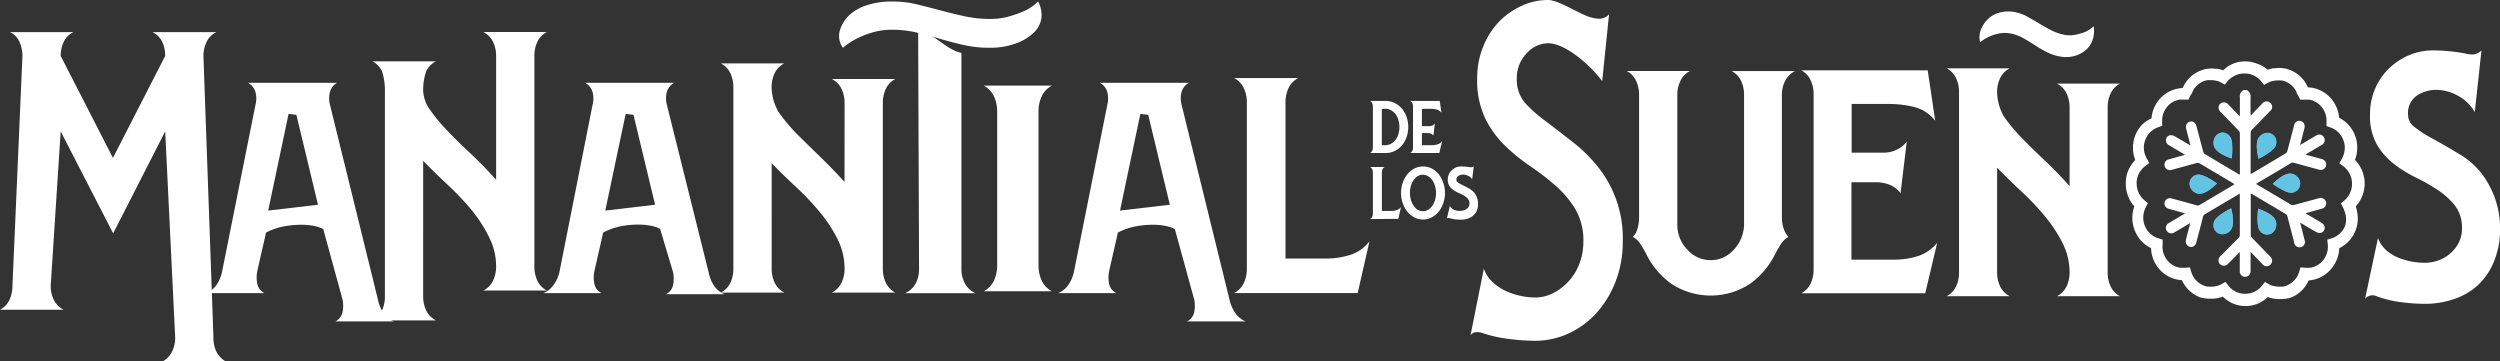
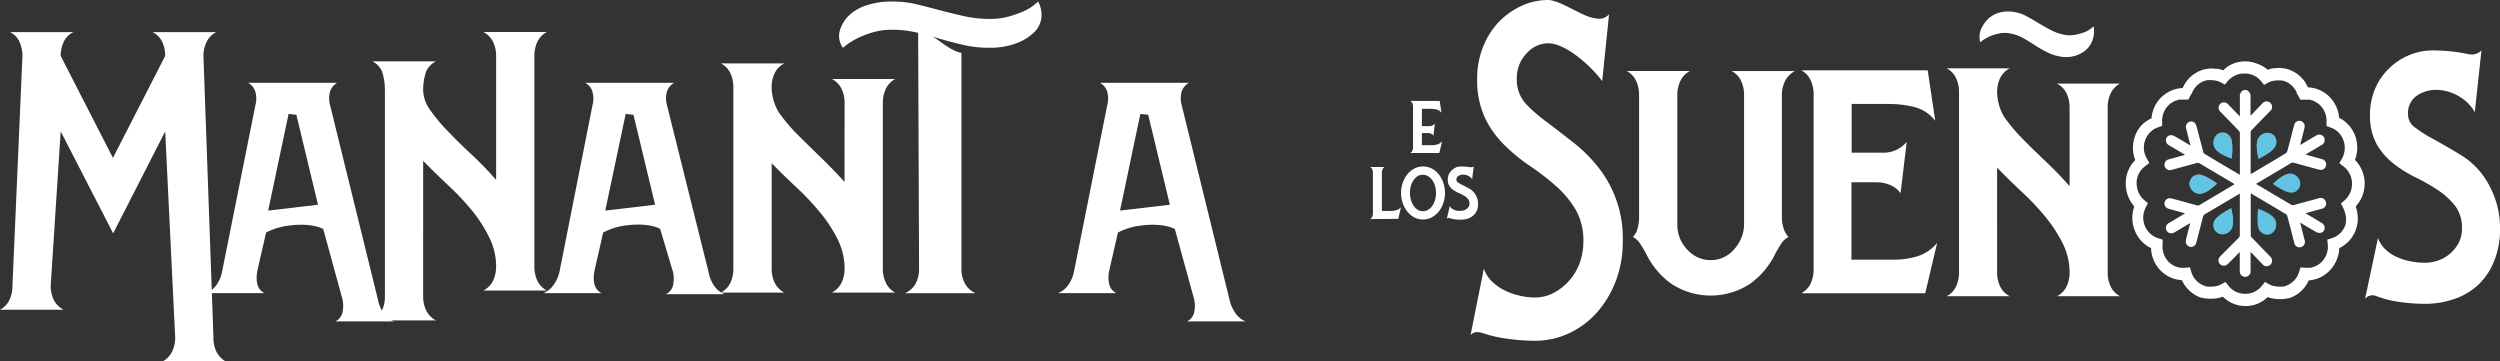
<svg xmlns="http://www.w3.org/2000/svg" viewBox="0 0 462.18 66.81">
  <rect x="0" y="0" width="462.18" height="66.81" fill="#333333" stroke="none" />
  <defs>
    <style>.cls-1{fill:#fff;}.cls-2{fill:#62c4e2;}</style>
  </defs>
  <g id="Capa_2" data-name="Capa 2">
    <g id="Logo">
-       <path class="cls-1" d="M253.81,19.68a1.48,1.48,0,0,0-.12-.59.94.94,0,0,0-.41-.43h2.81a3.88,3.88,0,0,1,1.8.41,4.31,4.31,0,0,1,1.34,1.08,4.63,4.63,0,0,1,.83,1.55,5.61,5.61,0,0,1,0,3.56,4.83,4.83,0,0,1-.83,1.55,4,4,0,0,1-1.34,1.08,3.88,3.88,0,0,1-1.8.4h-2.81a.9.9,0,0,0,.41-.43,1.48,1.48,0,0,0,.12-.59Zm1.65,7.16h.61a2.23,2.23,0,0,0,1.09-.27,2.62,2.62,0,0,0,.84-.72,3.18,3.18,0,0,0,.52-1.06,4.23,4.23,0,0,0,.19-1.31,4.3,4.3,0,0,0-.19-1.32A3.18,3.18,0,0,0,258,21.1a2.75,2.75,0,0,0-.84-.72,2.22,2.22,0,0,0-1.09-.26h-.61Z" />
      <path class="cls-1" d="M260.7,28.29a1,1,0,0,0,.41-.43,1.48,1.48,0,0,0,.12-.59V19.68a1.48,1.48,0,0,0-.12-.59,1,1,0,0,0-.41-.43h5.46l.33,2.18a1.73,1.73,0,0,0-.92-.6,5,5,0,0,0-1.09-.12h-1.61v3.2h1.34a1.28,1.28,0,0,0,1.05-.47L265,25.07a1.13,1.13,0,0,0-.45-.36,1.73,1.73,0,0,0-.6-.11h-1.08v2.24h1.88a3.28,3.28,0,0,0,1-.15,1.74,1.74,0,0,0,.85-.58l-.51,2.18Z" />
      <path class="cls-1" d="M253.28,40.5a.92.92,0,0,0,.41-.44,1.45,1.45,0,0,0,.12-.59V31.89a1.45,1.45,0,0,0-.12-.59.9.9,0,0,0-.41-.43H256a.9.9,0,0,0-.41.43,1.45,1.45,0,0,0-.12.59V39h1.7a3.37,3.37,0,0,0,1-.15,1.62,1.62,0,0,0,.83-.57l-.49,2.18Z" />
      <path class="cls-1" d="M263.08,40.58a3.4,3.4,0,0,1-1.71-.44A4.19,4.19,0,0,1,260.09,39a5.06,5.06,0,0,1-.8-1.57,5.67,5.67,0,0,1,0-3.52,5.18,5.18,0,0,1,.8-1.57,4.33,4.33,0,0,1,1.28-1.13,3.62,3.62,0,0,1,3.44,0,4.27,4.27,0,0,1,1.28,1.15,5.42,5.42,0,0,1,.78,1.58,5.68,5.68,0,0,1,0,3.46,5.24,5.24,0,0,1-.78,1.57,4.11,4.11,0,0,1-1.28,1.14A3.31,3.31,0,0,1,263.08,40.58Zm-2.42-4.9a4.46,4.46,0,0,0,.14,1.12,4,4,0,0,0,.45,1.09,2.73,2.73,0,0,0,.75.83,1.84,1.84,0,0,0,1.08.32,1.86,1.86,0,0,0,1-.29,2.66,2.66,0,0,0,.76-.77,3.6,3.6,0,0,0,.48-1.07,4.61,4.61,0,0,0,.16-1.23,4.7,4.7,0,0,0-.16-1.22,3.78,3.78,0,0,0-.48-1.08,2.62,2.62,0,0,0-.76-.76,1.89,1.89,0,0,0-2.09,0,2.69,2.69,0,0,0-.75.82,4,4,0,0,0-.45,1.09A4.52,4.52,0,0,0,260.66,35.68Z" />
      <path class="cls-1" d="M270.37,30.79a8.37,8.37,0,0,1,1.37.12,1.86,1.86,0,0,0,.34,0,.63.63,0,0,0,.37-.16l-.29,2.4a1.62,1.62,0,0,0-.71-.63,2.11,2.11,0,0,0-1-.24,1.59,1.59,0,0,0-.82.23.77.77,0,0,0-.38.73.61.61,0,0,0,.3.51c.21.13.4.25.58.34.51.25,1,.5,1.46.76A3.16,3.16,0,0,1,272.8,36a3.22,3.22,0,0,1,.45,1.67A3.06,3.06,0,0,1,273,39a2.69,2.69,0,0,1-.71.91,3.14,3.14,0,0,1-1,.53,4.29,4.29,0,0,1-1.25.17,10.12,10.12,0,0,1-1.06-.06,5.89,5.89,0,0,1-1-.23.45.45,0,0,0-.5.1l.56-2.36a1.11,1.11,0,0,0,.34.46,1.91,1.91,0,0,0,.52.3,3,3,0,0,0,.59.15,2.93,2.93,0,0,0,.57,0,1.9,1.9,0,0,0,.58-.09,1.54,1.54,0,0,0,.51-.26,1.51,1.51,0,0,0,.38-.42,1.16,1.16,0,0,0,.14-.56,1.29,1.29,0,0,0-.3-.88,3,3,0,0,0-.73-.61,9.55,9.55,0,0,0-1-.49,5.81,5.81,0,0,1-.95-.53,2.56,2.56,0,0,1-.74-.76,2,2,0,0,1-.3-1.16,2.3,2.3,0,0,1,.21-1,2.37,2.37,0,0,1,.59-.78,3,3,0,0,1,.87-.54A2.9,2.9,0,0,1,270.37,30.79Z" />
      <path class="cls-1" d="M436.81,36a6.5,6.5,0,0,0,.35-2.06,6.24,6.24,0,0,0-1.79-4.38,6.4,6.4,0,0,0-.08-4.75,6.27,6.27,0,0,0-1.17-1.77,5.75,5.75,0,0,0-1.68-1.26,6.46,6.46,0,0,0-.18-1.07,6.15,6.15,0,0,0-.88-1.93,5.41,5.41,0,0,0-.67-.83,6,6,0,0,0-1.85-1.29,5.74,5.74,0,0,0-2.16-.51l-.06-.08a.35.35,0,0,1-.05-.08,7.59,7.59,0,0,0-.57-1,6.09,6.09,0,0,0-2.53-2,6.45,6.45,0,0,0-1-.32l-.06,0a6.8,6.8,0,0,0-1-.11h-.18a4.91,4.91,0,0,0-.66.06c-.12,0-.24,0-.35,0a6.4,6.4,0,0,0-1,.28h0A6.1,6.1,0,0,0,417,11.68a5.45,5.45,0,0,0-.79-.22,6,6,0,0,0-1.11-.11H415a5.8,5.8,0,0,0-1.11.11,5.89,5.89,0,0,0-2,.81A7.13,7.13,0,0,0,411,13a6.4,6.4,0,0,0-1-.28l-.35,0c-.22,0-.44-.06-.66-.06h-.18a6.65,6.65,0,0,0-1,.11l-.07,0a6.33,6.33,0,0,0-1,.32,5.55,5.55,0,0,0-1,.52,6.05,6.05,0,0,0-1.57,1.5,5.78,5.78,0,0,0-.57,1l-.11.16a6.09,6.09,0,0,0-4.69,2.62,6.32,6.32,0,0,0-1.05,3A5.75,5.75,0,0,0,396,23.07a6.06,6.06,0,0,0-1.17,1.77c-.08.19-.15.39-.21.58a6.36,6.36,0,0,0-.2,3,6,6,0,0,0,.33,1.17,6.17,6.17,0,0,0-1.07,1.46,6,6,0,0,0-.45,1.11A6.1,6.1,0,0,0,393,34h0a6.22,6.22,0,0,0,.64,2.76,5.73,5.73,0,0,0,.94,1.4,6.26,6.26,0,0,0,.09,4.47,6,6,0,0,0,3,3.24A6.17,6.17,0,0,0,399.42,50a5.86,5.86,0,0,0,2.86,1.63,5.62,5.62,0,0,0,1.09.16,6.19,6.19,0,0,0,1.27,1.83,6.49,6.49,0,0,0,.86.71,6.24,6.24,0,0,0,1,.54h0a5.14,5.14,0,0,0,.55.2l.19,0,.37.1.23,0,.34.05.24,0h.45a5.33,5.33,0,0,0,1-.09h.06a6.6,6.6,0,0,0,1-.28l.43.37A5.86,5.86,0,0,0,415,56.58h.15a5.88,5.88,0,0,0,2.21-.43,6.1,6.1,0,0,0,1.89-1.23h0a6.6,6.6,0,0,0,1,.28h.06a5.31,5.31,0,0,0,1,.09h.45l.25,0,.34-.05.23,0,.37-.1.19,0,.55-.2a5.91,5.91,0,0,0,1-.54,6.29,6.29,0,0,0,1.57-1.56,6.72,6.72,0,0,0,.56-1A5.89,5.89,0,0,0,430.71,50a6.27,6.27,0,0,0,1.75-4.12,6.05,6.05,0,0,0,3-3.24,7,7,0,0,0,.33-1.1,6.36,6.36,0,0,0,0-2.26,6.94,6.94,0,0,0-.28-1.11,5.2,5.2,0,0,0,.35-.44A6,6,0,0,0,436.81,36Zm-3.27,5.75a3.88,3.88,0,0,1-1.67,1.94,3.12,3.12,0,0,1-.79.35l-.83.26.09.88a4.4,4.4,0,0,1,0,.89,4.07,4.07,0,0,1-1.11,2.33,3.87,3.87,0,0,1-.63.52l-.24.13a2.69,2.69,0,0,1-.48.24,2.63,2.63,0,0,1-.3.09,2.49,2.49,0,0,1-.47.12l-.33,0a4.53,4.53,0,0,1-.64,0l-.84-.07-.25.83a4.37,4.37,0,0,1-.34.8,3.94,3.94,0,0,1-1.87,1.69,3.78,3.78,0,0,1-.79.24l-.27,0a3.63,3.63,0,0,1-.57,0h-.13a3.93,3.93,0,0,1-.75-.13l-.09,0a4.09,4.09,0,0,1-.75-.31l-.38-.21-.39-.22h0l-.27.35-.28.35a3.37,3.37,0,0,1-.62.63,3.81,3.81,0,0,1-2.4.86h-.06l0,1.4v-1.4H415a3.87,3.87,0,0,1-1.68-.39,3.92,3.92,0,0,1-1.34-1.1l-.55-.7h0l-.77.43a4.4,4.4,0,0,1-.75.31l-.1,0a3.7,3.7,0,0,1-.74.13h-.13a3.63,3.63,0,0,1-.57,0l-.27,0a3.78,3.78,0,0,1-.79-.24,3.89,3.89,0,0,1-1.87-1.69,4.37,4.37,0,0,1-.34-.8l-.25-.83-.85.07a4.42,4.42,0,0,1-.63,0l-.33,0a2.81,2.81,0,0,1-.48-.12l-.3-.09q-.24-.1-.48-.24c-.07,0-.16-.08-.23-.13a3.87,3.87,0,0,1-.63-.52,4,4,0,0,1-1.11-2.33,3.78,3.78,0,0,1,0-.89l0-.44,0-.44-.82-.26a3.35,3.35,0,0,1-.8-.35,4,4,0,0,1-1.67-1.94,4,4,0,0,1-.15-2.58,4.3,4.3,0,0,1,.31-.82l.2-.39.21-.39-.66-.56a3.56,3.56,0,0,1-.6-.63,4,4,0,0,1-.82-2.44,3.87,3.87,0,0,1,0-.48,4.63,4.63,0,0,1,.21-.91,4.19,4.19,0,0,1,.41-.82,3.7,3.7,0,0,1,.6-.71,3.65,3.65,0,0,1,.36-.31l.76-.57-.47-.84a4,4,0,0,1-.37-3.17,3.34,3.34,0,0,1,.17-.44,3.83,3.83,0,0,1,2.3-2.16l.74-.27h0v0l0-.77a3.82,3.82,0,0,1,.05-.83,4,4,0,0,1,1.08-2.15,3.8,3.8,0,0,1,.62-.52l.24-.13a4.16,4.16,0,0,1,.47-.24c.1,0,.2-.06.3-.09a2.49,2.49,0,0,1,.47-.12l.33,0c.2,0,.4,0,.6,0l.69,0,.32-.62a3.87,3.87,0,0,1,.34-.55l.06-.09,0-.1a3.94,3.94,0,0,1,2-2,4.12,4.12,0,0,1,.78-.23l.26,0a5.09,5.09,0,0,1,.56,0h.12a3.69,3.69,0,0,1,.74.12l.08,0a3.92,3.92,0,0,1,.74.29l.75.41.54-.67a4,4,0,0,1,1.34-1,3.65,3.65,0,0,1,1.63-.38H415l0-1.3,0,1.3h.05a3.94,3.94,0,0,1,.84.1,3.83,3.83,0,0,1,2.13,1.33l.25.31.3.36h0l.37-.2.38-.21a3.83,3.83,0,0,1,.73-.29l.09,0a3.71,3.71,0,0,1,.73-.12h.13a5.27,5.27,0,0,1,.56,0l.26,0a4.35,4.35,0,0,1,.78.23,3.94,3.94,0,0,1,2,2l0,.1,0,0,0,.05a5.07,5.07,0,0,1,.34.55l.32.62h0l.34,0,.34,0c.21,0,.41,0,.61,0l.33,0a2.7,2.7,0,0,1,.47.12c.1,0,.2,0,.3.09a4.16,4.16,0,0,1,.47.24c.08.05.16.08.23.13a3.49,3.49,0,0,1,.63.52,3.92,3.92,0,0,1,1.08,2.15,4.57,4.57,0,0,1,.05.83l0,.8.59.21.15.06a3.83,3.83,0,0,1,2.3,2.16,3.9,3.9,0,0,1,.27,2.28,3.85,3.85,0,0,1-.47,1.33l-.47.84.76.57a4.08,4.08,0,0,1,.19,6.3l-.66.56.4.78a3.76,3.76,0,0,1,.32.82A4,4,0,0,1,433.54,41.78Z" />
      <path class="cls-1" d="M415.33,16.64a1.28,1.28,0,0,1,.73,1.36c0,1,0,2,0,2.95v.32l.09.06c.33-.36.65-.72,1-1.07s.71-.74,1.07-1.1a1,1,0,0,1,1.51-.13,1,1,0,0,1-.1,1.55q-1.68,1.73-3.35,3.46a.64.64,0,0,0-.2.42c0,2.51,0,5,0,7.52,0,.05,0,.11,0,.2a2.43,2.43,0,0,0,.28-.14c2.06-1.22,4.13-2.44,6.18-3.68a.75.75,0,0,0,.32-.42c.43-1.59.84-3.19,1.26-4.79a1,1,0,0,1,1-.82,1,1,0,0,1,.94.84,1.71,1.71,0,0,1-.06.63l-.77,3,.36-.2c.88-.52,1.76-1.06,2.65-1.57a1,1,0,0,1,1.51.66,1,1,0,0,1-.56,1.12l-2.62,1.55-.34.21.73.21,2.32.64a1,1,0,0,1,.76,1.05,1,1,0,0,1-.83.93,1.44,1.44,0,0,1-.61-.07c-1.5-.4-3-.81-4.48-1.23a.69.69,0,0,0-.62.07c-2,1.22-4.06,2.42-6.09,3.62l-.32.2.28.19,6.17,3.65a.78.78,0,0,0,.54.07l4.71-1.28a1,1,0,0,1,1.21.7,1,1,0,0,1-.78,1.27l-2.73.76a1.33,1.33,0,0,0-.24.08l.29.19c.9.53,1.8,1.06,2.7,1.61a1,1,0,0,1,.52,1,.9.9,0,0,1-.76.82,1.35,1.35,0,0,1-.81-.16c-.88-.49-1.74-1-2.6-1.53l-.36-.2c.29,1.11.56,2.15.82,3.2a1,1,0,1,1-1.93.42c-.29-1.1-.57-2.21-.86-3.32-.13-.51-.26-1-.4-1.5a.66.66,0,0,0-.23-.35q-3.21-1.92-6.44-3.82l-.09,0c0,.1,0,.19,0,.28q0,3.69,0,7.38a.76.76,0,0,0,.19.46c1.13,1.18,2.26,2.34,3.4,3.51a1,1,0,0,1,.31,1.07,1,1,0,0,1-.73.7,1,1,0,0,1-1-.34l-1.91-2-.29-.27v.49c0,1,0,2.07,0,3.11a1,1,0,1,1-2,0c0-1.16,0-2.32,0-3.49a.32.32,0,0,0,0-.09l-.24.23c-.66.67-1.31,1.36-2,2a1,1,0,0,1-1.68-.48,1.06,1.06,0,0,1,.35-1L413.84,44a.76.76,0,0,0,.24-.59q0-3.61,0-7.24v-.37c-.13.07-.22.11-.31.17l-6.14,3.63a.71.71,0,0,0-.36.48c-.4,1.59-.82,3.18-1.24,4.77a1,1,0,0,1-1,.81,1,1,0,0,1-.93-.85,1.71,1.71,0,0,1,.06-.63c.24-1,.49-1.91.74-2.87l0-.06-.3.17c-.89.52-1.77,1.06-2.66,1.57a1,1,0,0,1-1.51-.67,1,1,0,0,1,.54-1.09l2.65-1.58.34-.2-1.21-.35c-.64-.18-1.28-.34-1.91-.53a1,1,0,0,1-.69-1,1,1,0,0,1,.83-.92,1.4,1.4,0,0,1,.61.07c1.5.4,3,.81,4.48,1.23a.69.69,0,0,0,.62-.08l6.1-3.62.31-.2-.32-.21c-2-1.2-4.05-2.39-6.07-3.6a.75.75,0,0,0-.65-.09l-4.64,1.27a1,1,0,0,1-1.21-.64,1,1,0,0,1,.73-1.32l2.74-.76.26-.08-.3-.19-2.7-1.61a1,1,0,0,1-.51-1,.9.9,0,0,1,.77-.82,1.4,1.4,0,0,1,.8.17c.87.48,1.72,1,2.58,1.51l.38.22c-.09-.35-.16-.63-.24-.92-.19-.76-.4-1.52-.58-2.29a1,1,0,0,1,.46-1.09.91.91,0,0,1,1.15.13,1.6,1.6,0,0,1,.32.62c.43,1.57.83,3.15,1.25,4.72a.69.69,0,0,0,.27.39c2.11,1.27,4.23,2.52,6.35,3.78l.15.07c0-.11,0-.19,0-.27q0-3.7,0-7.41a.72.72,0,0,0-.2-.46c-1.12-1.17-2.24-2.32-3.37-3.48a1.06,1.06,0,0,1-.35-1,1,1,0,0,1,1.68-.47c.66.65,1.29,1.33,1.94,2l.3.29V19.86c0-.62,0-1.24,0-1.86a1.25,1.25,0,0,1,.73-1.36Z" />
      <path class="cls-2" d="M412.58,29.3a.35.35,0,0,1,0-.06,13.58,13.58,0,0,0,.08-2.47,4.84,4.84,0,0,0-.15-1,1.73,1.73,0,0,0-.78-1,1.54,1.54,0,0,0-1.22-.19,1.58,1.58,0,0,0-.91.62,1.92,1.92,0,0,0-.38,1.09,1.87,1.87,0,0,0,.47,1.41,3.9,3.9,0,0,0,.81.66,8.8,8.8,0,0,0,1.44.72Z" />
      <path class="cls-2" d="M412.58,29.3l-.63-.25a8.8,8.8,0,0,1-1.44-.72,3.9,3.9,0,0,1-.81-.66,1.87,1.87,0,0,1-.47-1.41,1.92,1.92,0,0,1,.38-1.09,1.58,1.58,0,0,1,.91-.62,1.54,1.54,0,0,1,1.22.19,1.73,1.73,0,0,1,.78,1,4.84,4.84,0,0,1,.15,1,13.58,13.58,0,0,1-.08,2.47A.35.35,0,0,0,412.58,29.3Z" />
-       <path class="cls-2" d="M417.46,38.59a.15.15,0,0,0,0,.06,13.5,13.5,0,0,0-.08,2.46,4.64,4.64,0,0,0,.15,1,1.67,1.67,0,0,0,.78,1,1.54,1.54,0,0,0,1.22.19,1.57,1.57,0,0,0,.91-.61,2,2,0,0,0,.38-1.1,1.88,1.88,0,0,0-.47-1.41,3.85,3.85,0,0,0-.81-.65,8.85,8.85,0,0,0-1.44-.73Z" />
      <path class="cls-2" d="M417.46,38.59l.63.24a8.85,8.85,0,0,1,1.44.73,3.85,3.85,0,0,1,.81.65,1.88,1.88,0,0,1,.47,1.41,2,2,0,0,1-.38,1.1,1.57,1.57,0,0,1-.91.61,1.54,1.54,0,0,1-1.22-.19,1.67,1.67,0,0,1-.78-1,4.64,4.64,0,0,1-.15-1,13.5,13.5,0,0,1,.08-2.46A.15.15,0,0,1,417.46,38.59Z" />
      <path class="cls-2" d="M417.53,29.34l.06,0a13.24,13.24,0,0,0,2.07-1.25,5.13,5.13,0,0,0,.73-.67,1.76,1.76,0,0,0,.44-1.23,1.67,1.67,0,0,0-.5-1.16,1.58,1.58,0,0,0-1-.46,2,2,0,0,0-2,1.42,4.17,4.17,0,0,0-.11,1.05,9,9,0,0,0,.18,1.64C417.44,28.88,417.49,29.11,417.53,29.34Z" />
      <path class="cls-2" d="M417.53,29.34c0-.23-.09-.46-.13-.68a9,9,0,0,1-.18-1.64,4.17,4.17,0,0,1,.11-1.05,2,2,0,0,1,2-1.42,1.58,1.58,0,0,1,1,.46,1.67,1.67,0,0,1,.5,1.16,1.76,1.76,0,0,1-.44,1.23,5.13,5.13,0,0,1-.73.67,13.24,13.24,0,0,1-2.07,1.25Z" />
      <path class="cls-2" d="M412.5,38.55l-.05,0a13.24,13.24,0,0,0-2.07,1.25,5.06,5.06,0,0,0-.73.66,1.73,1.73,0,0,0-.44,1.23,1.69,1.69,0,0,0,.5,1.17,1.52,1.52,0,0,0,1,.45,1.92,1.92,0,0,0,2-1.42,4.12,4.12,0,0,0,.11-1,9,9,0,0,0-.18-1.64C412.6,39,412.55,38.78,412.5,38.55Z" />
      <path class="cls-2" d="M412.5,38.55c.05.23.1.45.14.67a9,9,0,0,1,.18,1.64,4.12,4.12,0,0,1-.11,1,1.92,1.92,0,0,1-2,1.42,1.52,1.52,0,0,1-1-.45,1.69,1.69,0,0,1-.5-1.17,1.73,1.73,0,0,1,.44-1.23,5.06,5.06,0,0,1,.73-.66,13.24,13.24,0,0,1,2.07-1.25Z" />
-       <path class="cls-2" d="M420.16,34l0,0a13.24,13.24,0,0,0,2.07,1.25,3.93,3.93,0,0,0,.92.34,1.67,1.67,0,0,0,1.26-.2,1.68,1.68,0,0,0,.66-2.12,2,2,0,0,0-.75-.88,1.78,1.78,0,0,0-1.43-.24,3.64,3.64,0,0,0-.95.41,8.75,8.75,0,0,0-1.31,1Z" />
      <path class="cls-2" d="M420.16,34l.51-.45a8.75,8.75,0,0,1,1.31-1,3.64,3.64,0,0,1,.95-.41,1.78,1.78,0,0,1,1.43.24,2,2,0,0,1,.75.88,1.68,1.68,0,0,1-.66,2.12,1.67,1.67,0,0,1-1.26.2,3.93,3.93,0,0,1-.92-.34A13.24,13.24,0,0,1,420.2,34Z" />
      <path class="cls-2" d="M409.88,33.91l-.05,0a12.76,12.76,0,0,0-2.06-1.26,4.4,4.4,0,0,0-.92-.33,1.68,1.68,0,0,0-2,1.21,1.64,1.64,0,0,0,.09,1.11,1.92,1.92,0,0,0,.75.87,1.74,1.74,0,0,0,1.43.25,4,4,0,0,0,.95-.41,8.81,8.81,0,0,0,1.31-1Q409.63,34.15,409.88,33.91Z" />
      <path class="cls-2" d="M409.88,33.91q-.25.24-.51.45a8.81,8.81,0,0,1-1.31,1,4,4,0,0,1-.95.41,1.74,1.74,0,0,1-1.43-.25,1.92,1.92,0,0,1-.75-.87,1.64,1.64,0,0,1-.09-1.11,1.68,1.68,0,0,1,2-1.21,4.4,4.4,0,0,1,.92.33,12.76,12.76,0,0,1,2.06,1.26Z" />
      <path class="cls-1" d="M449.84,9.32a33.5,33.5,0,0,1,5.88.56,5,5,0,0,0,1.43.19,2.43,2.43,0,0,0,1.6-.75l-1.23,11.41a7.86,7.86,0,0,0-3.06-3,8.36,8.36,0,0,0-4.13-1.12,6.33,6.33,0,0,0-3.52,1.07,3.89,3.89,0,0,0-1.63,3.51,2.88,2.88,0,0,0,1.31,2.38,22.74,22.74,0,0,0,2.45,1.64q3.27,1.77,6.25,3.6a14.48,14.48,0,0,1,5,5.47,16.48,16.48,0,0,1,2,8A15.59,15.59,0,0,1,461,48.5a12.09,12.09,0,0,1-3,4.3,12.34,12.34,0,0,1-4.41,2.52,16.52,16.52,0,0,1-5.32.85,33.44,33.44,0,0,1-4.53-.33,19.78,19.78,0,0,1-4.38-1.08,1.79,1.79,0,0,0-2.12.47L439.62,44a5.54,5.54,0,0,0,1.47,2.2,7.61,7.61,0,0,0,2.21,1.4,12.28,12.28,0,0,0,2.53.75,13.55,13.55,0,0,0,2.45.23,7.57,7.57,0,0,0,2.46-.42,6.79,6.79,0,0,0,3.8-3.27,5.64,5.64,0,0,0,.61-2.66,6.65,6.65,0,0,0-1.26-4.17,13.48,13.48,0,0,0-3.15-2.89,35.53,35.53,0,0,0-4.09-2.34,23.54,23.54,0,0,1-4.09-2.53,12.56,12.56,0,0,1-3.15-3.59,10.84,10.84,0,0,1-1.26-5.52,12,12,0,0,1,.9-4.68,11.4,11.4,0,0,1,2.49-3.74,12,12,0,0,1,3.72-2.52A11.3,11.3,0,0,1,449.84,9.32Z" />
      <path class="cls-1" d="M286.19,0c2.1,0,6.1,2.85,8.14,3.26a5,5,0,0,0,1.48.2,2.44,2.44,0,0,0,1.66-.82L296.2,15c-2.16-2.93-6.78-7-10-7a5.4,5.4,0,0,0-4,1.9,6.43,6.43,0,0,0-1.78,4.56,6.61,6.61,0,0,0,1.65,4.72,27.22,27.22,0,0,0,3.61,3.17q2.73,2.06,5.32,4.1a27.74,27.74,0,0,1,4.58,4.61A21,21,0,0,1,300,44.68a20.05,20.05,0,0,1-1.27,7.23,19,19,0,0,1-3.44,5.79,15.92,15.92,0,0,1-5.18,3.89A14.74,14.74,0,0,1,283.73,63a38,38,0,0,1-4.93-.36,23.52,23.52,0,0,1-4.75-1.08,3.07,3.07,0,0,0-1.19-.15,1.47,1.47,0,0,0-1,.56l2.46-12.29a6.24,6.24,0,0,0,1.61,2.46,9.54,9.54,0,0,0,2.43,1.64,12.79,12.79,0,0,0,2.76.92,13,13,0,0,0,2.63.3,7.5,7.5,0,0,0,3.4-.81A10.26,10.26,0,0,0,290,52a10.14,10.14,0,0,0,2-3.28,11.28,11.28,0,0,0,.72-4,11.38,11.38,0,0,0-1.45-6,18.37,18.37,0,0,0-3.65-4.36,47.64,47.64,0,0,0-4.72-3.64,33,33,0,0,1-4.71-3.84,18.06,18.06,0,0,1-3.65-5.07,16.39,16.39,0,0,1-1.45-7.33,15.33,15.33,0,0,1,1.06-5.74A14.46,14.46,0,0,1,277,4.15a13.84,13.84,0,0,1,4.16-3A11.61,11.61,0,0,1,286.19,0Z" />
      <path class="cls-1" d="M322.43,17.5A6.12,6.12,0,0,0,321.9,15a3.91,3.91,0,0,0-1.76-1.86h11.69A4.2,4.2,0,0,0,330,15a5.61,5.61,0,0,0-.58,2.52V40.36a6.62,6.62,0,0,0,.29,1.76,3.85,3.85,0,0,0,.94,1.68,3.61,3.61,0,0,0-1.39,1.31c-.38.58-.74,1.19-1.06,1.8a14.74,14.74,0,0,1-4.66,5.55,13.25,13.25,0,0,1-14.56,0,14.74,14.74,0,0,1-4.66-5.55c-.32-.61-.68-1.22-1.06-1.8a3.68,3.68,0,0,0-1.39-1.31,3.52,3.52,0,0,0,.9-1.68,7.81,7.81,0,0,0,.25-1.76V17.49a6,6,0,0,0-.54-2.52,4,4,0,0,0-1.75-1.85h11.69A4,4,0,0,0,310.64,15a5.83,5.83,0,0,0-.55,2.52V41.69a6.56,6.56,0,0,0,1.89,4.5,5.71,5.71,0,0,0,4.28,1.9,5.59,5.59,0,0,0,4.24-1.9,7,7,0,0,0,1.93-4.5Z" />
      <path class="cls-1" d="M333,54.22a4,4,0,0,0,1.76-1.85,6.17,6.17,0,0,0,.53-2.53V17.4a6.09,6.09,0,0,0-.53-2.52A3.93,3.93,0,0,0,333,13h23.38l1.39,9.33a7.06,7.06,0,0,0-3.92-2.56,19.73,19.73,0,0,0-4.66-.55h-6.87v9H348a5.49,5.49,0,0,0,4.5-2l-1.14,9.5a4.53,4.53,0,0,0-1.93-1.52,6.58,6.58,0,0,0-2.57-.5h-4.58V48h8a14.47,14.47,0,0,0,4.21-.63,7.64,7.64,0,0,0,3.64-2.48l-2.21,9.33Z" />
      <path class="cls-1" d="M382.61,19.83a5.94,5.94,0,0,0-.54-2.52,3.93,3.93,0,0,0-1.8-1.85h11.66a3.91,3.91,0,0,0-1.75,1.85,5.93,5.93,0,0,0-.53,2.52V50.39a5.93,5.93,0,0,0,.53,2.52,3.91,3.91,0,0,0,1.75,1.85H380.27a3.93,3.93,0,0,0,1.8-1.85,5.94,5.94,0,0,0,.54-2.52A12,12,0,0,0,381.34,45a25.93,25.93,0,0,0-3.21-4.92,47.23,47.23,0,0,0-4.32-4.58q-2.38-2.22-4.6-4.5V50.39a5.94,5.94,0,0,0,.54,2.52,3.93,3.93,0,0,0,1.8,1.85H359.88a3.89,3.89,0,0,0,1.76-1.85,5.93,5.93,0,0,0,.53-2.52V17a6,6,0,0,0-.53-2.52,3.93,3.93,0,0,0-1.76-1.85h11.67a4,4,0,0,0-1.8,1.85,6,6,0,0,0-.54,2.52,9.41,9.41,0,0,0,1.27,4.56,31.31,31.31,0,0,0,3.21,3.86q1.94,2,4.32,4.25c1.59,1.48,3.12,3.07,4.6,4.75Z" />
      <path class="cls-1" d="M372.39,2.22a7.53,7.53,0,0,1,2.4.85c.72.4,1.43.81,2.14,1.24s1.47.85,2.26,1.27a8.88,8.88,0,0,0,2.51.86,5.22,5.22,0,0,0,1.89,0A10.15,10.15,0,0,0,385.22,6a4.48,4.48,0,0,0,1.22-.64,7.16,7.16,0,0,0,.62-.5,5.26,5.26,0,0,1-.15,2.38,4.3,4.3,0,0,1-1.2,1.92,5.35,5.35,0,0,1-2.13,1.17,5.86,5.86,0,0,1-2.71.12,8.37,8.37,0,0,1-2.57-.87Q377.16,9,376.11,8.3c-.71-.46-1.42-.89-2.14-1.29a7.76,7.76,0,0,0-2.4-.84,5.22,5.22,0,0,0-1.89,0,8,8,0,0,0-1.64.48,7.72,7.72,0,0,0-1.29.67,6.58,6.58,0,0,0-.67.49,3.8,3.8,0,0,1,.15-2.39,5.82,5.82,0,0,1,1.32-1.93,4.81,4.81,0,0,1,2.13-1.17A6.15,6.15,0,0,1,372.39,2.22Z" />
      <path class="cls-1" d="M30.54,10.34A6.07,6.07,0,0,0,30,7.76a3.81,3.81,0,0,0-1.81-1.82H40a3.77,3.77,0,0,0-1.81,1.82,5.93,5.93,0,0,0-.58,2.58l1.85,52.07A5.79,5.79,0,0,0,40,65a4.27,4.27,0,0,0,1.81,1.86H30A4.22,4.22,0,0,0,31.81,65a5.8,5.8,0,0,0,.58-2.54L30.54,24.29,20.92,43.14l-9.7-18.85L9.37,52.86a5.93,5.93,0,0,0,.56,2.54,4,4,0,0,0,1.83,1.86H0A4,4,0,0,0,1.77,55.4a6.21,6.21,0,0,0,.53-2.54L4.15,10.34a6.35,6.35,0,0,0-.54-2.58A3.53,3.53,0,0,0,1.84,5.94H13.6a3.65,3.65,0,0,0-1.83,1.82,6.2,6.2,0,0,0-.55,2.58l9.66,18.85Z" />
      <path class="cls-1" d="M109.55,19.38a4.67,4.67,0,0,0,0-2.35,2.82,2.82,0,0,0-1.36-1.72h16.45A2.82,2.82,0,0,0,123.28,17a4.67,4.67,0,0,0,0,2.35L131,50.32a6.67,6.67,0,0,0,.94,2.39,4.29,4.29,0,0,0,2,1.68H123.11a2.44,2.44,0,0,0,1.32-1.68,5.81,5.81,0,0,0,0-2.39l-2.39-8c-.94-.55-3.21-1.09-6.5-.62A12,12,0,0,0,111.5,43c-.4,1.86-1.2,5.26-1.61,7.12a5.76,5.76,0,0,0,0,2.38,2.48,2.48,0,0,0,1.32,1.69H100.46a4.31,4.31,0,0,0,2-1.69,6.57,6.57,0,0,0,1-2.38Zm11.56,18.47-4-16.63-1.44-.16L111.9,38.93Z" />
      <path class="cls-1" d="M47.23,19.38a4.67,4.67,0,0,0,0-2.35,2.85,2.85,0,0,0-1.36-1.72H62.31A2.85,2.85,0,0,0,61,17a4.67,4.67,0,0,0,0,2.35l8.86,36a6.86,6.86,0,0,0,.94,2.39,4.34,4.34,0,0,0,2,1.68H62a2.46,2.46,0,0,0,1.32-1.68,5.82,5.82,0,0,0,0-2.39l-3.56-13c-.95-.55-3.22-1.09-6.51-.62A12,12,0,0,0,49.18,43c-.4,1.86-1.21,5.26-1.61,7.12a5.76,5.76,0,0,0,0,2.38,2.43,2.43,0,0,0,1.32,1.69H38.14a4.36,4.36,0,0,0,2-1.69,6.55,6.55,0,0,0,.94-2.38ZM58.79,37.85l-4-16.63-1.44-.16L49.58,38.93Z" />
      <path class="cls-1" d="M204.71,19.38a4.67,4.67,0,0,0,0-2.35,2.82,2.82,0,0,0-1.36-1.72H219.8A2.82,2.82,0,0,0,218.44,17a4.67,4.67,0,0,0,0,2.35l8.85,36a6.88,6.88,0,0,0,1,2.39,4.24,4.24,0,0,0,2,1.68H219.45a2.46,2.46,0,0,0,1.32-1.68,5.81,5.81,0,0,0,0-2.39l-3.57-13c-1-.55-3.21-1.09-6.5-.62A12,12,0,0,0,206.66,43c-.4,1.86-1.2,5.26-1.61,7.12a5.76,5.76,0,0,0,0,2.38,2.48,2.48,0,0,0,1.32,1.69H195.62a4.31,4.31,0,0,0,2-1.69,6.76,6.76,0,0,0,.95-2.38Zm11.56,18.47-4-16.63-1.45-.16-3.76,17.87Z" />
      <path class="cls-1" d="M91.72,10.31a6,6,0,0,0-.55-2.53,4,4,0,0,0-1.81-1.86h11.73a4,4,0,0,0-1.77,1.86,6.17,6.17,0,0,0-.53,2.53v39a6.21,6.21,0,0,0,.53,2.54,4,4,0,0,0,1.77,1.86H89.36a4,4,0,0,0,1.81-1.86,6.07,6.07,0,0,0,.55-2.54,12,12,0,0,0-1.29-5.45,26.19,26.19,0,0,0-3.22-5,49,49,0,0,0-4.35-4.6c-1.6-1.5-3.14-3-4.63-4.53V54.84a5.88,5.88,0,0,0,.55,2.53,4,4,0,0,0,1.81,1.86H68.86a4,4,0,0,0,1.77-1.86,6.17,6.17,0,0,0,.53-2.53V16.68a11.46,11.46,0,0,0-.53-3.48,4,4,0,0,0-1.77-1.86H80.59a4,4,0,0,0-1.81,1.86,10.88,10.88,0,0,0-.55,3.48,6.47,6.47,0,0,0,1.28,3.64,31.68,31.68,0,0,0,3.23,3.88c1.3,1.36,2.74,2.78,4.34,4.27s3.15,3.09,4.64,4.78Z" />
      <path class="cls-1" d="M156.14,19a5.92,5.92,0,0,0-.55-2.54,4,4,0,0,0-1.81-1.86h11.73a4,4,0,0,0-1.76,1.86,6.06,6.06,0,0,0-.54,2.54V49.69a6,6,0,0,0,.54,2.54,3.91,3.91,0,0,0,1.76,1.86H153.78a3.92,3.92,0,0,0,1.81-1.86,5.89,5.89,0,0,0,.55-2.54,12.16,12.16,0,0,0-1.28-5.45,25.86,25.86,0,0,0-3.23-4.94,47.74,47.74,0,0,0-4.34-4.61c-1.6-1.49-3.15-3-4.63-4.52V49.69a6,6,0,0,0,.54,2.54A4,4,0,0,0,145,54.09H133.28a4,4,0,0,0,1.77-1.86,6,6,0,0,0,.53-2.54V16.11a6,6,0,0,0-.53-2.53,4,4,0,0,0-1.77-1.86H145a4,4,0,0,0-1.81,1.86,6,6,0,0,0-.54,2.53,9.42,9.42,0,0,0,1.28,4.59,32.34,32.34,0,0,0,3.22,3.89q2,2,4.35,4.27t4.63,4.77Z" />
-       <path class="cls-1" d="M184.35,20.59a6.76,6.76,0,0,0-.58-2.76,4.35,4.35,0,0,0-1.91-2h12.62a4.3,4.3,0,0,0-1.91,2,6.6,6.6,0,0,0-.58,2.76v28.5a6.6,6.6,0,0,0,.58,2.76,4.26,4.26,0,0,0,1.91,2H181.86a4.31,4.31,0,0,0,1.91-2,6.76,6.76,0,0,0,.58-2.76Z" />
-       <path class="cls-1" d="M228.16,54.18a4.05,4.05,0,0,0,1.81-1.9,6.23,6.23,0,0,0,.54-2.59l0-30.77a6.14,6.14,0,0,0-.55-2.59,4,4,0,0,0-1.8-1.9H240a4.05,4.05,0,0,0-1.81,1.9,6.29,6.29,0,0,0-.54,2.59l0,28.88h7.48a15.12,15.12,0,0,0,4.4-.65,7.24,7.24,0,0,0,3.65-2.55l-2.18,9.58Z" />
      <path class="cls-1" d="M178.33,52.3a5.63,5.63,0,0,1-.59-2.53v-40c-2.61-.41-5.46-3.91-8-4.15l.17,44.19a5.63,5.63,0,0,1-.59,2.53,4.16,4.16,0,0,1-2,1.86h13A4.16,4.16,0,0,1,178.33,52.3Z" />
      <path class="cls-1" d="M164.92.28a19,19,0,0,1,4.57.52c1.42.35,2.84.71,4.26,1.09s2.91.75,4.46,1.09A21.72,21.72,0,0,0,183,3.5a12.55,12.55,0,0,0,3.35-.41,20.8,20.8,0,0,0,2.74-.94A8.28,8.28,0,0,0,191,1.06a11.45,11.45,0,0,0,.91-.78,5.13,5.13,0,0,1,.61,3.07,4.53,4.53,0,0,1-1.42,2.7,9.21,9.21,0,0,1-3.35,2,13.79,13.79,0,0,1-4.77.78,21.27,21.27,0,0,1-4.87-.52c-1.49-.34-2.94-.73-4.36-1.14s-2.84-.8-4.26-1.15a19.56,19.56,0,0,0-4.57-.52,12.52,12.52,0,0,0-3.34.42,17.11,17.11,0,0,0-2.74,1,13.12,13.12,0,0,0-2,1.14,9.74,9.74,0,0,0-1,.78,3.69,3.69,0,0,1-.61-3.07A6.37,6.37,0,0,1,156.81,3a8.28,8.28,0,0,1,3.34-2A14.61,14.61,0,0,1,164.92.28Z" />
    </g>
  </g>
</svg>